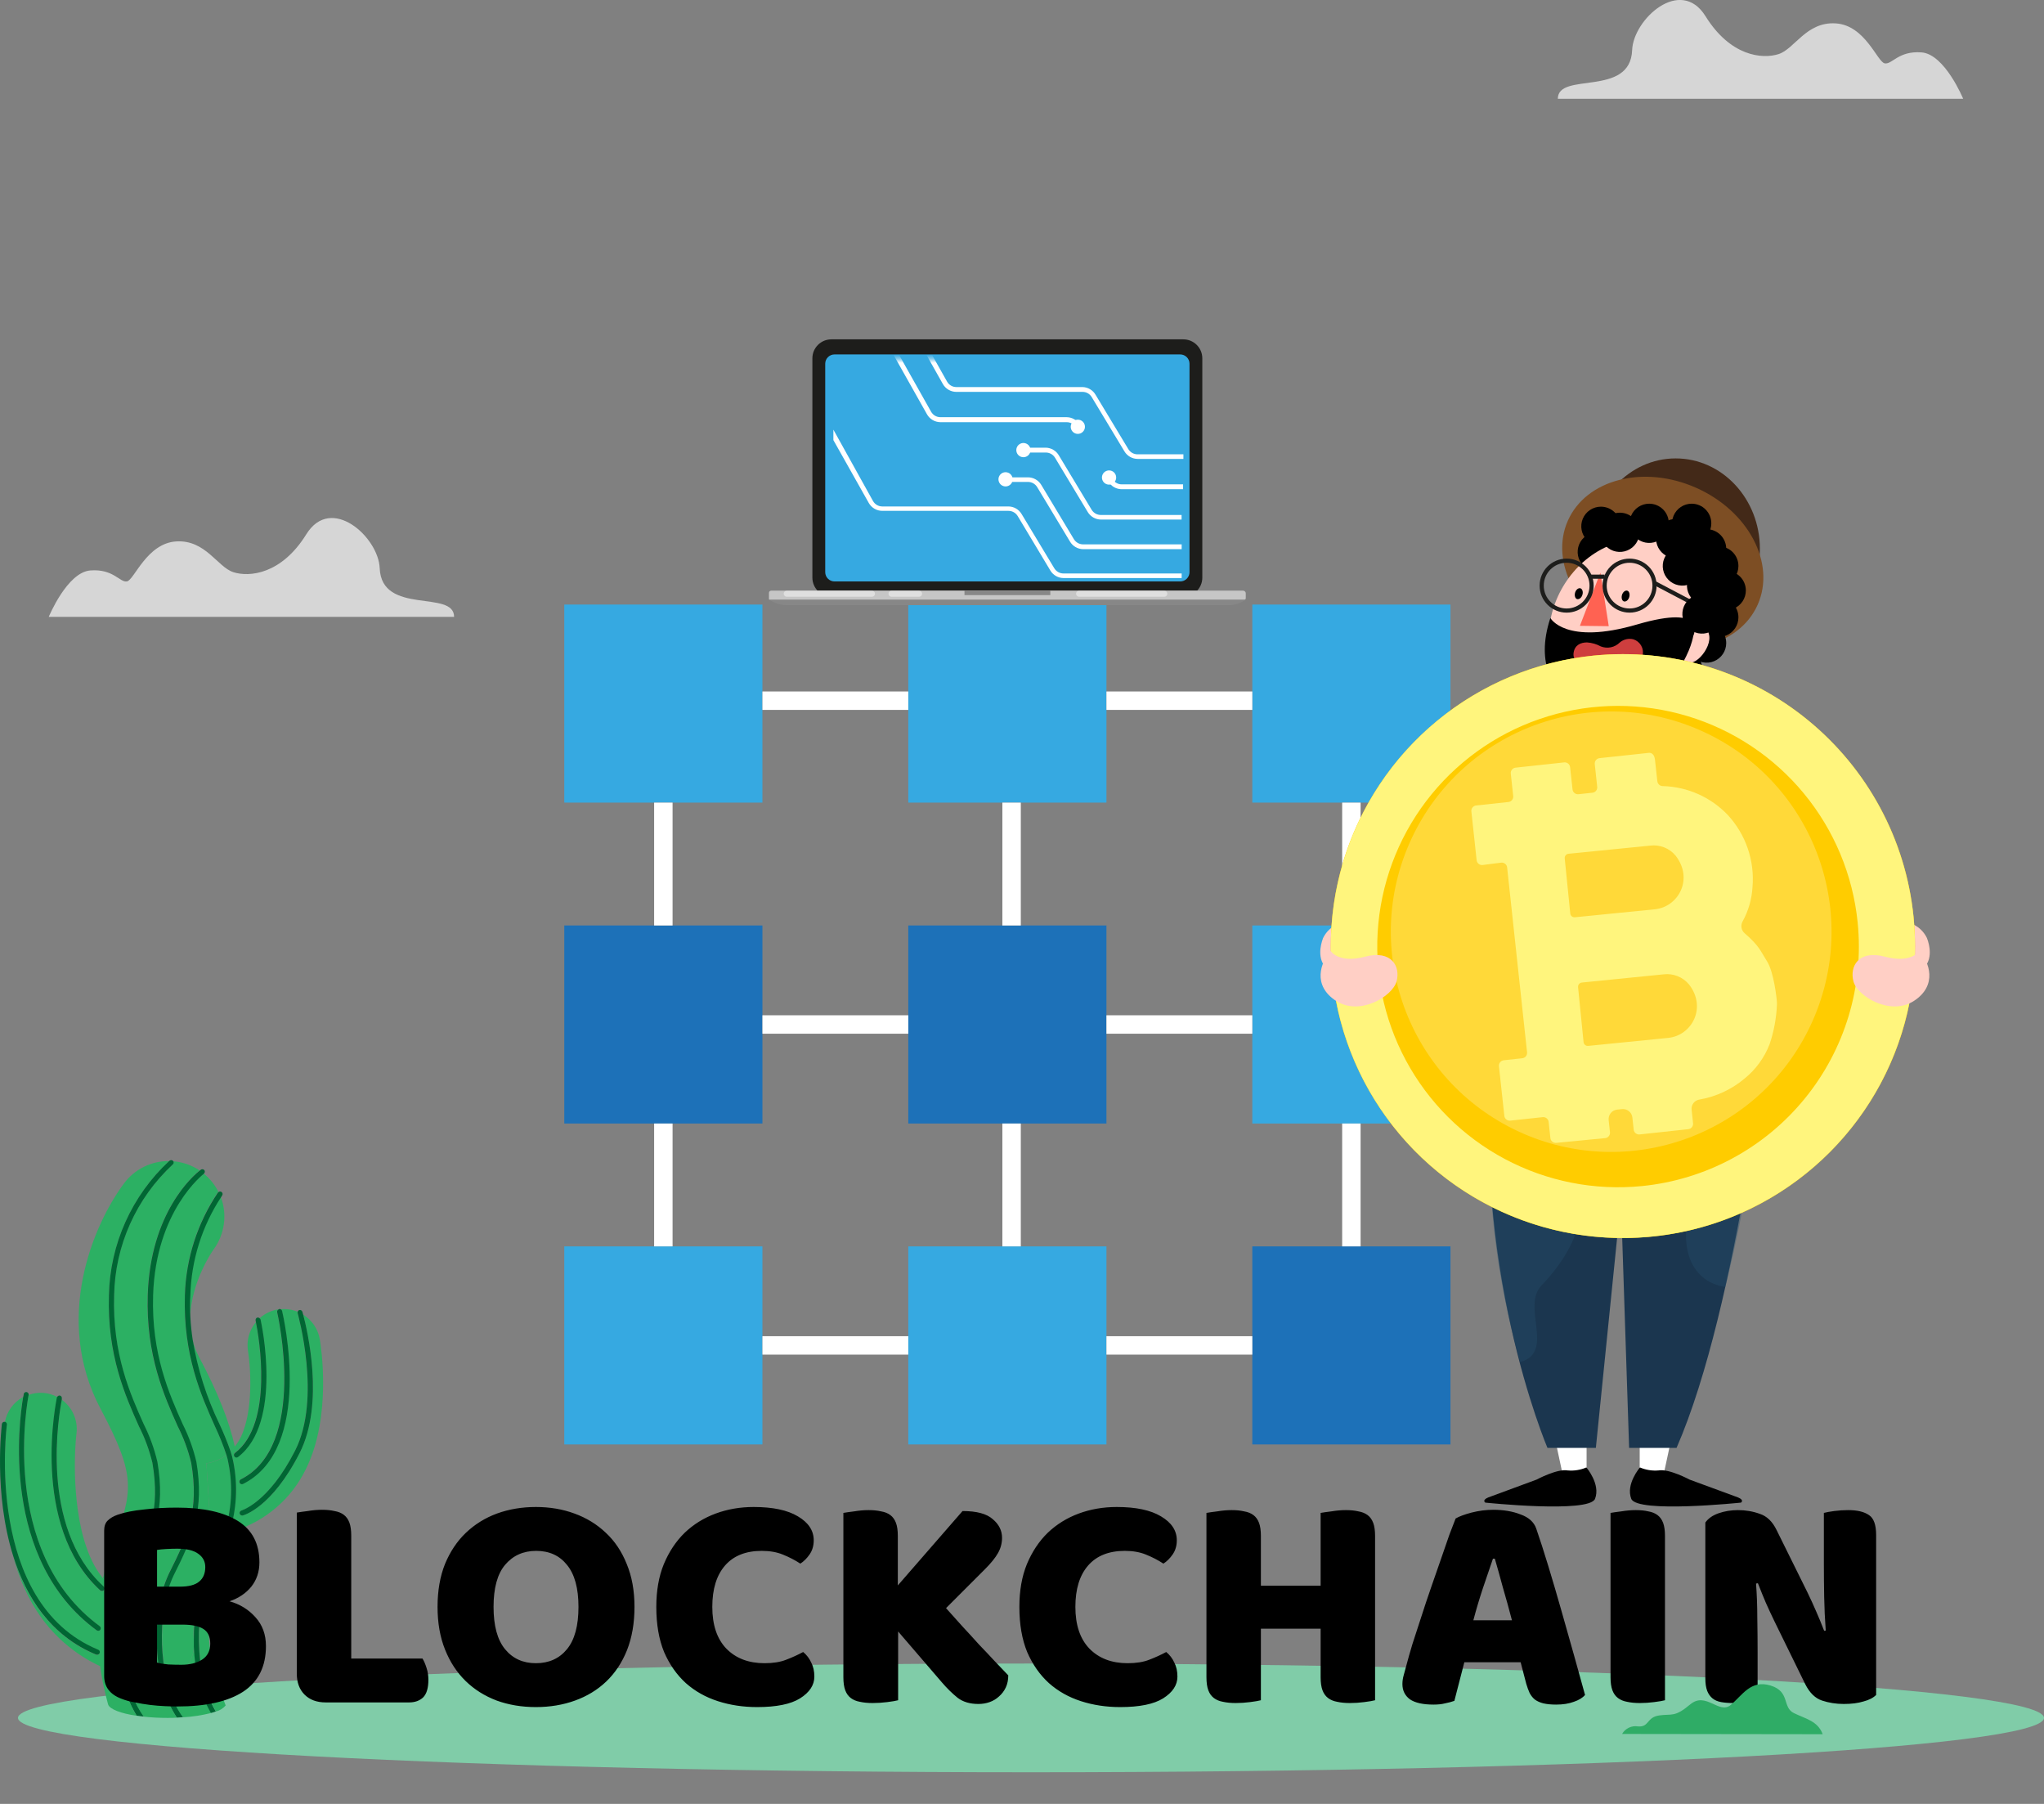
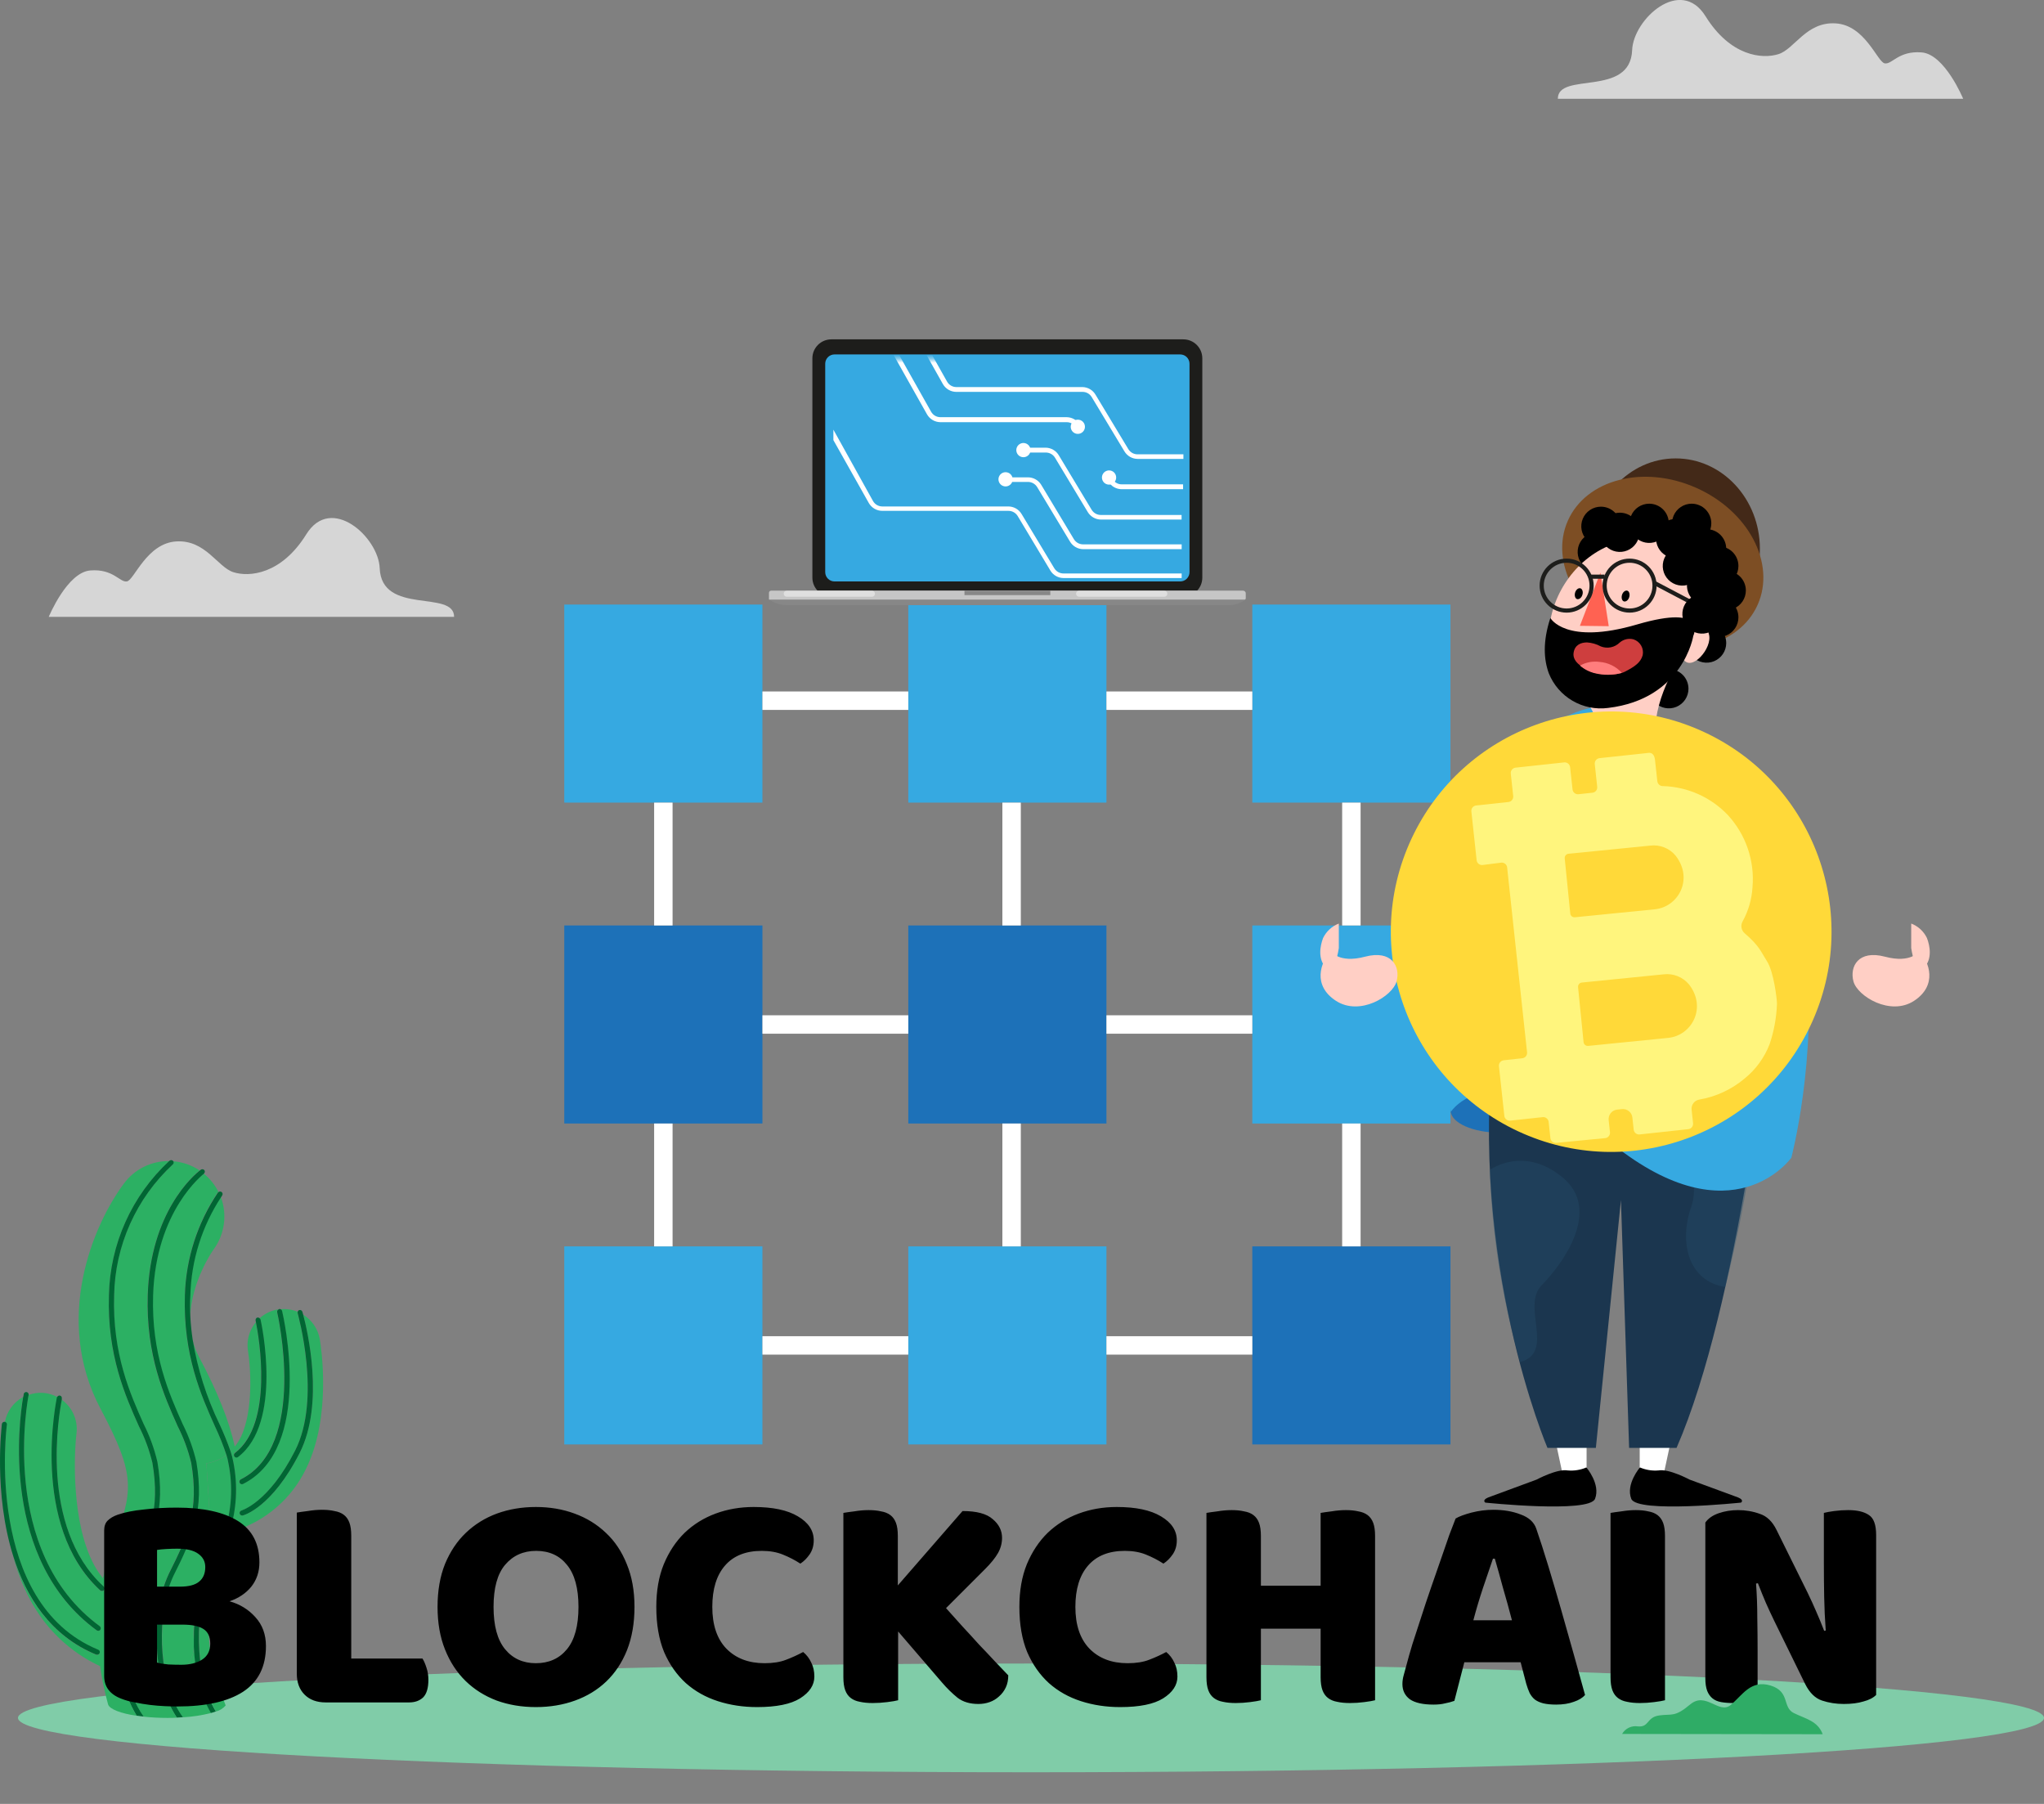
<svg xmlns="http://www.w3.org/2000/svg" width="493" height="435" viewBox="0 0 493 435" fill="none">
  <rect x="0" y="0" width="493" height="435" fill="#808080" stroke="none" />
  <path d="M100.83 148.748H11.76C11.76 148.748 16.185 138.002 21.783 137.56C27.381 137.118 28.908 140.534 30.634 140.202C32.359 139.87 35.402 131.004 42.493 130.562C49.585 130.12 52.45 136.753 56.289 137.98C60.128 139.207 67.873 138.522 73.88 128.837C79.887 119.153 91.293 129.556 91.581 137.007C92.035 148.471 109.526 142.115 109.526 148.748H100.83Z" fill="#D6D6D6" />
  <path d="M384.425 23.824H473.506C473.506 23.824 469.081 13.078 463.483 12.636C457.885 12.194 456.358 15.61 454.577 15.278C452.796 14.947 449.886 6.08 442.761 5.638C435.637 5.196 432.86 11.829 428.954 13.056C425.049 14.283 417.382 13.598 411.364 3.913C405.345 -5.771 393.95 4.632 393.663 12.083C393.22 23.547 375.74 17.191 375.74 23.824H384.425Z" fill="#D6D6D6" />
  <g style="mix-blend-mode:multiply" opacity="0.68">
    <path d="M248.668 427.372C383.608 427.372 492.999 421.502 492.999 414.26C492.999 407.019 383.608 401.149 248.668 401.149C113.727 401.149 4.336 407.019 4.336 414.26C4.336 421.502 113.727 427.372 248.668 427.372Z" fill="#7FEFBA" />
  </g>
  <path d="M40.148 404.996C40.826 408.278 42.178 411.384 44.12 414.117C46.413 413.989 48.687 413.641 50.913 413.078C48.335 408.744 47.041 402.918 46.797 397.103C46.677 398.955 45.966 400.72 44.77 402.141C43.574 403.561 41.954 404.561 40.148 404.996Z" fill="#2CB063" />
  <path d="M55.636 350.03C55.999 349.683 56.339 349.314 56.654 348.924C55.271 342.59 52.483 335.658 47.969 327.156C47.295 325.859 46.779 324.486 46.432 323.066C47.607 330.142 49.798 337.012 52.937 343.463C53.95 345.603 54.851 347.795 55.636 350.03Z" fill="#2CB063" />
  <path d="M45.879 317.616C46.134 309.015 51.3 301.586 51.522 301.287C52.839 299.491 53.688 297.395 53.991 295.189C54.295 292.983 54.043 290.736 53.259 288.651C48.622 295.703 46.047 303.908 45.824 312.343C45.758 314.178 45.791 315.924 45.879 317.616Z" fill="#2CB063" />
  <path d="M36.851 312.343C36.397 326.504 40.778 336.277 43.976 343.419C45.441 346.328 46.556 349.4 47.295 352.572C49.253 364.125 46.531 370.648 41.763 380C40.607 382.513 39.835 385.185 39.473 387.927C41.344 388.246 43.061 389.167 44.361 390.55C45.661 391.933 46.473 393.702 46.675 395.588C46.598 389.375 47.682 383.361 49.64 379.459C51.269 376.376 52.691 373.188 53.899 369.918C52.907 370.131 51.902 370.275 50.89 370.349L49.784 352.904H49.618C51.428 352.651 53.145 351.943 54.607 350.848C53.819 348.479 52.888 346.161 51.819 343.905C48.567 336.664 44.075 326.725 44.584 312.287C44.83 303.473 47.565 294.907 52.472 287.579C52.534 287.515 52.61 287.466 52.694 287.435C51.843 285.723 50.631 284.214 49.142 283.013C49.142 283.013 49.142 283.09 49.076 283.113C49.009 283.135 37.515 291.857 36.851 312.343Z" fill="#2CB063" />
  <path d="M37.957 405.273C35.46 405.166 32.984 404.769 30.578 404.09C31.215 407.633 32.603 410.999 34.649 413.962C36.535 414.163 38.429 414.262 40.325 414.26C41.121 414.26 41.885 414.26 42.648 414.205C40.863 411.462 39.596 408.416 38.909 405.217C38.593 405.258 38.275 405.276 37.957 405.273Z" fill="#2CB063" />
  <path d="M41.664 280.802C37.299 284.834 33.794 289.704 31.359 295.122C28.924 300.54 27.608 306.393 27.492 312.331C27.038 326.493 31.419 336.266 34.616 343.408C36.082 346.316 37.196 349.389 37.935 352.561C39.893 364.114 37.172 370.636 32.459 379.989C31.638 381.724 31.025 383.55 30.634 385.428C32.958 386.724 35.528 387.519 38.179 387.761H38.278C38.669 384.875 39.493 382.065 40.723 379.425C45.314 370.316 48.025 364.158 46.089 352.749C45.35 349.684 44.255 346.716 42.825 343.905C39.584 336.664 35.081 326.736 35.601 312.287C36.243 292.388 46.531 283.544 48.136 282.239C46.231 280.963 44.028 280.201 41.741 280.028C41.821 280.146 41.856 280.288 41.842 280.429C41.828 280.57 41.765 280.702 41.664 280.802Z" fill="#2CB063" />
  <path d="M29.55 384.787C29.964 382.947 30.584 381.16 31.397 379.459C35.988 370.349 38.699 364.191 36.763 352.782C36.024 349.717 34.929 346.749 33.499 343.938C30.258 336.697 25.755 326.758 26.275 312.32C26.4 306.234 27.748 300.235 30.239 294.68C32.731 289.125 36.315 284.127 40.779 279.984C38.678 279.962 36.602 280.435 34.718 281.365C32.834 282.295 31.197 283.655 29.937 285.335C22.447 295.373 12.811 318.113 24.239 339.693C32.946 356.11 32.16 359.537 27.06 372.991C26.141 375.466 25.402 378.005 24.848 380.586C26.176 382.232 27.764 383.651 29.55 384.787Z" fill="#2CB063" />
  <path d="M50.813 380C47.041 387.496 46.687 403.824 52.108 412.713C53.015 412.48 53.827 411.97 54.431 411.253C49.862 399.977 49.11 390.525 52.163 382.51C53.851 378.221 55.245 373.822 56.334 369.343L55.327 369.631C54.096 373.2 52.587 376.667 50.813 380Z" fill="#2CB063" />
  <path d="M32.968 413.752C31.099 410.664 29.83 407.25 29.229 403.692C27.485 403.157 25.78 402.5 24.129 401.724C24.581 404.865 25.231 407.974 26.076 411.032C26.485 412.193 29.152 413.177 32.968 413.752Z" fill="#2CB063" />
  <path d="M77.133 322.944C76.921 321.731 76.455 320.575 75.764 319.554C75.074 318.533 74.176 317.669 73.128 317.019C74.102 320.689 78.35 338.4 72.265 350.372C65.627 363.528 58.823 365.363 58.536 365.441H58.392C58.245 365.439 58.105 365.384 57.995 365.287C57.886 365.19 57.815 365.056 57.796 364.911C57.777 364.766 57.812 364.619 57.892 364.497C57.974 364.375 58.096 364.286 58.237 364.247C58.303 364.247 64.764 362.401 71.17 349.809C77.576 337.217 71.823 316.864 71.756 316.643C71.724 316.535 71.724 316.42 71.756 316.311C70.471 315.789 69.078 315.585 67.696 315.714C67.77 315.754 67.835 315.809 67.887 315.876C67.938 315.943 67.975 316.019 67.995 316.101C68.316 317.45 75.662 349.267 58.58 357.824C58.509 357.86 58.431 357.882 58.352 357.888C58.272 357.895 58.192 357.885 58.116 357.86C58.04 357.836 57.969 357.796 57.908 357.745C57.848 357.693 57.798 357.629 57.761 357.558C57.688 357.413 57.674 357.244 57.724 357.089C57.773 356.934 57.882 356.805 58.027 356.729C74.246 348.593 66.877 316.698 66.8 316.378C66.779 316.255 66.798 316.129 66.854 316.018C66.909 315.906 66.999 315.816 67.11 315.759H66.988C65.363 316.039 63.851 316.775 62.629 317.881C62.704 317.947 62.761 318.031 62.795 318.124C63.028 319.142 68.183 343.076 57.385 351.29C57.323 351.344 57.25 351.385 57.17 351.41C57.092 351.436 57.008 351.444 56.926 351.436C56.843 351.428 56.763 351.403 56.691 351.362C56.618 351.322 56.555 351.268 56.504 351.202C56.453 351.136 56.417 351.061 56.397 350.981C56.376 350.9 56.372 350.817 56.385 350.735C56.398 350.653 56.428 350.575 56.473 350.505C56.517 350.435 56.575 350.375 56.644 350.328C66.048 343.153 62.375 322.237 61.7 318.854C60.904 319.814 60.324 320.934 60 322.137C59.675 323.341 59.614 324.6 59.819 325.83C60.383 329.146 61.257 339.992 58.071 346.569C57.674 347.379 57.184 348.14 56.611 348.836C56.295 349.226 55.956 349.595 55.593 349.941C55.871 350.772 56.089 351.622 56.246 352.484C57.377 358.149 57.046 364.008 55.283 369.509L56.29 369.222C60.1 368.059 63.627 366.119 66.648 363.523C69.668 360.927 72.116 357.733 73.836 354.142C80.043 341.495 77.443 324.802 77.133 322.944Z" fill="#2CB063" />
  <path d="M55.083 352.782C54.976 352.131 54.82 351.488 54.618 350.859C53.156 351.954 51.439 352.662 49.629 352.915H49.784L50.89 370.349C51.947 370.274 52.997 370.123 54.032 369.896C55.904 364.387 56.267 358.478 55.083 352.782Z" fill="#2CB063" />
  <path d="M46.797 397.103C46.797 396.594 46.797 396.097 46.797 395.588C46.595 393.702 45.782 391.933 44.482 390.55C43.182 389.167 41.466 388.246 39.595 387.927C38.751 393.605 38.954 399.39 40.192 404.996C41.99 404.553 43.6 403.549 44.787 402.13C45.975 400.71 46.679 398.949 46.797 397.103Z" fill="#2CB063" />
  <path d="M29.549 384.787C27.75 383.648 26.151 382.221 24.814 380.564C24.014 379.563 23.303 378.494 22.69 377.369C17.28 367.342 17.8 351.058 18.453 345.641C18.638 344.095 18.407 342.527 17.783 341.1C17.158 339.674 16.163 338.44 14.901 337.526C14.315 340.467 9.259 368.094 24.958 382.576C25.069 382.653 25.152 382.764 25.193 382.893C25.234 383.022 25.23 383.161 25.184 383.288C25.137 383.415 25.049 383.522 24.934 383.594C24.819 383.665 24.683 383.696 24.549 383.682C24.396 383.682 24.249 383.622 24.139 383.516C7.091 367.806 13.695 337.338 13.773 337.029C13.773 336.973 13.839 336.951 13.861 336.896C12.804 336.318 11.635 335.972 10.433 335.883C9.231 335.793 8.023 335.961 6.892 336.376C6.814 336.741 -0.609 374.13 24.051 392.15C24.18 392.249 24.266 392.394 24.291 392.554C24.315 392.715 24.277 392.879 24.183 393.012C24.126 393.089 24.05 393.152 23.964 393.194C23.877 393.236 23.782 393.257 23.686 393.255C23.555 393.256 23.428 393.218 23.32 393.145C-0.001 376.098 4.646 342.368 5.531 336.907C4.405 337.523 3.43 338.381 2.676 339.419C1.923 340.457 1.409 341.65 1.172 342.91C1.317 342.942 1.446 343.026 1.534 343.146C1.621 343.266 1.662 343.414 1.648 343.562C1.581 343.993 -3.818 386.523 23.674 397.865C23.75 397.896 23.819 397.941 23.877 397.998C23.934 398.055 23.98 398.124 24.011 398.199C24.042 398.274 24.058 398.355 24.057 398.436C24.056 398.518 24.039 398.598 24.006 398.673C23.962 398.785 23.884 398.881 23.783 398.948C23.682 399.015 23.563 399.05 23.442 399.048C23.365 399.059 23.287 399.059 23.21 399.048C12.147 394.494 6.294 385.141 3.196 375.39C4.154 378.978 5.517 382.446 7.257 385.727C10.969 392.766 16.882 398.399 24.095 401.768C25.746 402.544 27.451 403.201 29.195 403.736C28.031 397.461 28.152 391.015 29.549 384.787Z" fill="#2CB063" />
  <path d="M38.91 405.217C37.638 399.496 37.435 393.589 38.313 387.794H38.213C35.563 387.552 32.992 386.757 30.668 385.462C29.386 391.609 29.356 397.952 30.579 404.112C32.985 404.791 35.461 405.188 37.959 405.295C38.277 405.291 38.595 405.265 38.91 405.217Z" fill="#2CB063" />
  <path d="M24.14 383.472C24.25 383.578 24.396 383.638 24.549 383.637C24.684 383.652 24.819 383.621 24.934 383.55C25.049 383.478 25.137 383.371 25.184 383.244C25.231 383.117 25.235 382.978 25.194 382.849C25.153 382.72 25.07 382.609 24.959 382.532C9.26 368.138 14.316 340.5 14.902 337.526V337.261C14.939 337.104 14.911 336.939 14.826 336.802C14.741 336.666 14.605 336.568 14.448 336.531C14.322 336.512 14.191 336.532 14.076 336.589C13.962 336.647 13.867 336.738 13.807 336.852C13.807 336.907 13.729 336.929 13.718 336.985C13.696 337.294 7.091 367.762 24.14 383.472Z" fill="#006633" />
  <path d="M23.332 393.145C23.44 393.218 23.567 393.256 23.698 393.255C23.794 393.257 23.889 393.236 23.976 393.194C24.062 393.151 24.138 393.089 24.195 393.012C24.289 392.879 24.327 392.715 24.302 392.554C24.278 392.394 24.192 392.249 24.063 392.15C-0.597 374.13 6.826 336.741 6.904 336.376C6.93 336.224 6.896 336.068 6.809 335.94C6.723 335.812 6.59 335.723 6.439 335.691C6.281 335.661 6.117 335.694 5.983 335.783C5.849 335.872 5.754 336.009 5.72 336.166C5.72 336.166 5.72 336.487 5.576 336.951C4.647 342.368 0 376.098 23.332 393.145Z" fill="#006633" />
  <path d="M23.233 399.004C23.31 399.015 23.388 399.015 23.465 399.004C23.586 399.006 23.705 398.971 23.806 398.904C23.906 398.837 23.984 398.741 24.029 398.628C24.062 398.554 24.079 398.473 24.08 398.392C24.08 398.311 24.065 398.23 24.034 398.155C24.003 398.079 23.957 398.011 23.899 397.954C23.842 397.897 23.773 397.851 23.697 397.821C-3.795 386.479 1.571 343.949 1.67 343.518C1.685 343.37 1.644 343.222 1.556 343.102C1.469 342.982 1.34 342.898 1.195 342.866C1.195 342.866 1.195 342.866 1.139 342.866C1.059 342.855 0.978 342.86 0.9 342.881C0.822 342.902 0.749 342.938 0.685 342.988C0.621 343.037 0.568 343.099 0.528 343.169C0.488 343.239 0.463 343.316 0.453 343.396C0.453 343.662 -1.649 359.979 3.219 375.335C6.328 385.097 12.169 394.449 23.233 399.004Z" fill="#006633" />
  <path d="M26.276 312.298C25.811 326.736 30.259 336.675 33.5 343.916C34.93 346.727 36.025 349.695 36.764 352.76C38.7 364.169 35.989 370.327 31.398 379.437C30.585 381.138 29.965 382.925 29.55 384.765C28.17 390.981 28.061 397.411 29.23 403.67C29.831 407.228 31.099 410.642 32.969 413.73L34.651 413.94C32.605 410.977 31.216 407.611 30.579 404.067C29.356 397.908 29.386 391.565 30.668 385.417C31.059 383.539 31.672 381.713 32.493 379.978C37.206 370.626 39.928 364.103 37.97 352.55C37.231 349.378 36.116 346.305 34.651 343.397C31.453 336.255 27.072 326.482 27.526 312.32C27.64 306.387 28.951 300.537 31.381 295.121C33.81 289.706 37.308 284.835 41.665 280.802C41.783 280.705 41.86 280.566 41.88 280.415C41.901 280.263 41.863 280.109 41.775 279.984C41.673 279.858 41.526 279.776 41.364 279.758C41.203 279.739 41.041 279.785 40.913 279.884L40.791 279.984C36.328 284.123 32.743 289.117 30.25 294.668C27.756 300.22 26.405 306.215 26.276 312.298Z" fill="#006633" />
  <path d="M35.635 312.298C35.17 326.747 39.618 336.675 42.859 343.916C44.289 346.727 45.385 349.695 46.123 352.76C48.059 364.169 45.349 370.327 40.758 379.437C39.528 382.076 38.703 384.887 38.312 387.772C37.435 393.567 37.638 399.474 38.91 405.195C39.597 408.394 40.864 411.44 42.649 414.183L44.121 414.095C42.179 411.362 40.827 408.256 40.149 404.974C38.911 399.368 38.708 393.583 39.552 387.905C39.914 385.163 40.686 382.491 41.842 379.978C46.566 370.626 49.287 364.103 47.373 352.55C46.634 349.378 45.52 346.305 44.054 343.397C40.857 336.255 36.476 326.482 36.93 312.32C37.593 291.813 49.099 283.135 49.166 283.046C49.232 282.958 49.166 282.98 49.232 282.947C49.33 282.849 49.39 282.721 49.402 282.583C49.414 282.445 49.378 282.308 49.298 282.195C49.25 282.131 49.19 282.077 49.121 282.037C49.053 281.996 48.977 281.969 48.898 281.958C48.819 281.947 48.738 281.951 48.66 281.971C48.583 281.991 48.51 282.025 48.446 282.073C48.376 282.12 48.31 282.172 48.247 282.228C46.566 283.511 36.277 292.399 35.635 312.298Z" fill="#006633" />
  <path d="M44.596 312.298C44.132 326.736 48.579 336.675 51.831 343.916C52.9 346.172 53.831 348.49 54.619 350.859C54.821 351.488 54.977 352.131 55.084 352.782C56.254 358.49 55.872 364.407 53.978 369.918C52.77 373.188 51.347 376.376 49.718 379.459C47.76 383.361 46.676 389.408 46.754 395.588C46.754 396.097 46.754 396.594 46.754 397.103C46.997 402.918 48.291 408.744 50.869 413.077C51.289 412.956 51.699 412.845 52.064 412.713C46.643 403.868 46.997 387.496 50.769 380C52.556 376.657 54.076 373.179 55.316 369.597C57.079 364.096 57.41 358.237 56.279 352.572C56.123 351.71 55.904 350.861 55.626 350.03C54.843 347.773 53.942 345.559 52.927 343.397C49.805 336.95 47.629 330.088 46.466 323.022C46.211 321.297 46.012 319.517 45.913 317.616C45.824 315.924 45.791 314.178 45.913 312.342C46.136 303.908 48.711 295.703 53.347 288.651C53.425 288.53 53.502 288.386 53.58 288.275C53.627 288.209 53.66 288.134 53.677 288.055C53.694 287.976 53.695 287.894 53.68 287.814C53.664 287.734 53.633 287.659 53.587 287.592C53.541 287.525 53.482 287.468 53.413 287.424C53.321 287.365 53.214 287.334 53.104 287.334C52.994 287.334 52.886 287.365 52.794 287.424C52.71 287.455 52.635 287.504 52.573 287.568C47.63 294.893 44.864 303.467 44.596 312.298Z" fill="#006633" />
  <path d="M56.688 350.372C56.62 350.419 56.561 350.479 56.517 350.549C56.472 350.619 56.443 350.697 56.429 350.779C56.416 350.861 56.42 350.945 56.441 351.025C56.461 351.105 56.498 351.181 56.548 351.246C56.599 351.312 56.662 351.366 56.735 351.407C56.807 351.447 56.887 351.472 56.97 351.48C57.052 351.488 57.136 351.48 57.215 351.455C57.294 351.43 57.367 351.389 57.429 351.334C68.227 343.098 63.072 319.164 62.839 318.169C62.78 318.028 62.679 317.909 62.551 317.826C62.423 317.743 62.273 317.701 62.12 317.704C62.041 317.721 61.967 317.754 61.901 317.8C61.835 317.846 61.779 317.904 61.735 317.972C61.692 318.04 61.663 318.116 61.649 318.195C61.635 318.274 61.638 318.356 61.656 318.434C61.656 318.434 61.656 318.633 61.744 318.92C62.419 322.281 66.092 343.198 56.688 350.372Z" fill="#006633" />
  <path d="M66.844 316.4C66.922 316.72 74.29 348.615 58.071 356.751C57.926 356.827 57.818 356.956 57.768 357.111C57.718 357.267 57.732 357.435 57.806 357.58C57.842 357.652 57.892 357.715 57.953 357.767C58.013 357.819 58.084 357.858 58.16 357.883C58.236 357.907 58.316 357.917 58.396 357.91C58.475 357.904 58.553 357.882 58.624 357.846C75.706 349.267 68.36 317.472 68.039 316.123C68.019 316.042 67.983 315.965 67.931 315.898C67.88 315.831 67.814 315.776 67.74 315.736C67.675 315.696 67.602 315.669 67.526 315.658C67.45 315.646 67.372 315.65 67.298 315.67C67.298 315.67 67.209 315.748 67.154 315.781C67.043 315.838 66.954 315.928 66.898 316.04C66.842 316.151 66.823 316.277 66.844 316.4Z" fill="#006633" />
  <path d="M71.17 349.82C64.764 362.411 58.303 364.191 58.237 364.258C58.096 364.297 57.974 364.386 57.892 364.508C57.812 364.63 57.777 364.777 57.796 364.922C57.815 365.067 57.886 365.201 57.995 365.298C58.105 365.395 58.245 365.45 58.392 365.452H58.536C58.823 365.374 65.572 363.539 72.265 350.383C78.35 338.411 74.102 320.7 73.128 317.03L72.929 316.333C72.907 316.257 72.871 316.185 72.821 316.122C72.771 316.06 72.71 316.008 72.639 315.97C72.569 315.932 72.492 315.908 72.413 315.9C72.333 315.893 72.253 315.901 72.177 315.924C72.082 315.953 71.996 316.008 71.93 316.082C71.863 316.156 71.819 316.247 71.801 316.344C71.768 316.453 71.768 316.568 71.801 316.676C71.823 316.875 77.631 337.184 71.17 349.82Z" fill="#006633" />
  <path d="M37.88 400.922C38.581 401.122 39.481 401.272 40.582 401.372C41.682 401.422 42.733 401.447 43.734 401.447C45.735 401.447 47.386 401.047 48.686 400.247C50.037 399.396 50.712 398.096 50.712 396.345C50.712 394.694 50.162 393.518 49.062 392.818C47.961 392.117 46.285 391.767 44.034 391.767H37.88V400.922ZM37.88 382.612H43.358C45.51 382.612 47.06 382.212 48.011 381.412C49.011 380.611 49.512 379.436 49.512 377.885C49.512 376.534 48.936 375.459 47.786 374.658C46.685 373.858 45.009 373.457 42.758 373.457C42.008 373.457 41.132 373.482 40.132 373.533C39.181 373.583 38.431 373.658 37.88 373.758V382.612ZM42.758 411.503C41.908 411.503 40.907 411.478 39.757 411.428C38.606 411.378 37.405 411.278 36.155 411.128C34.954 410.977 33.753 410.777 32.553 410.527C31.352 410.327 30.251 410.027 29.251 409.627C26.499 408.576 25.124 406.75 25.124 404.149V369.105C25.124 368.055 25.399 367.254 25.949 366.704C26.549 366.104 27.35 365.628 28.35 365.278C30.051 364.678 32.178 364.253 34.729 364.002C37.28 363.702 39.907 363.552 42.608 363.552C49.011 363.552 53.939 364.628 57.391 366.779C60.843 368.93 62.569 372.257 62.569 376.759C62.569 379.01 61.918 380.961 60.618 382.612C59.317 384.213 57.566 385.389 55.365 386.139C57.866 386.84 59.942 388.115 61.593 389.966C63.294 391.817 64.144 394.144 64.144 396.945C64.144 401.898 62.294 405.575 58.592 407.976C54.94 410.327 49.662 411.503 42.758 411.503ZM78.563 410.527C76.412 410.527 74.711 409.902 73.46 408.651C72.209 407.401 71.584 405.7 71.584 403.549V364.753C72.134 364.653 73.01 364.528 74.21 364.378C75.411 364.178 76.562 364.077 77.662 364.077C78.813 364.077 79.813 364.178 80.664 364.378C81.564 364.528 82.315 364.828 82.915 365.278C83.515 365.728 83.966 366.354 84.266 367.154C84.566 367.955 84.716 369.005 84.716 370.306V399.947H101.9C102.25 400.497 102.576 401.247 102.876 402.198C103.176 403.098 103.326 404.049 103.326 405.049C103.326 407.05 102.901 408.476 102.05 409.327C101.2 410.127 100.074 410.527 98.673 410.527H78.563ZM105.534 387.49C105.534 383.588 106.134 380.136 107.335 377.134C108.585 374.133 110.261 371.632 112.362 369.63C114.514 367.579 117.015 366.029 119.866 364.978C122.768 363.927 125.895 363.402 129.246 363.402C132.598 363.402 135.7 363.927 138.551 364.978C141.453 366.029 143.979 367.579 146.13 369.63C148.282 371.632 149.957 374.133 151.158 377.134C152.409 380.136 153.034 383.588 153.034 387.49C153.034 391.392 152.434 394.869 151.233 397.921C150.032 400.922 148.357 403.448 146.205 405.5C144.104 407.501 141.603 409.026 138.701 410.077C135.8 411.128 132.648 411.653 129.246 411.653C125.845 411.653 122.693 411.128 119.791 410.077C116.89 408.976 114.388 407.401 112.287 405.349C110.186 403.298 108.535 400.772 107.335 397.77C106.134 394.769 105.534 391.342 105.534 387.49ZM119.041 387.49C119.041 392.042 119.966 395.444 121.817 397.695C123.668 399.947 126.145 401.072 129.246 401.072C132.398 401.072 134.899 399.947 136.75 397.695C138.601 395.444 139.527 392.042 139.527 387.49C139.527 382.988 138.601 379.611 136.75 377.36C134.949 375.108 132.473 373.983 129.321 373.983C126.22 373.983 123.718 375.108 121.817 377.36C119.966 379.561 119.041 382.938 119.041 387.49ZM183.735 373.983C179.883 373.983 176.931 375.158 174.88 377.51C172.829 379.861 171.803 383.188 171.803 387.49C171.803 391.842 172.929 395.194 175.18 397.545C177.481 399.897 180.558 401.072 184.41 401.072C186.461 401.072 188.187 400.797 189.588 400.247C191.039 399.696 192.414 399.071 193.715 398.371C194.566 399.071 195.216 399.922 195.666 400.922C196.166 401.873 196.417 402.998 196.417 404.299C196.417 406.35 195.266 408.101 192.965 409.552C190.714 410.952 187.262 411.653 182.609 411.653C179.257 411.653 176.106 411.178 173.154 410.227C170.203 409.277 167.626 407.826 165.425 405.875C163.224 403.874 161.473 401.372 160.172 398.371C158.922 395.319 158.296 391.692 158.296 387.49C158.296 383.588 158.897 380.161 160.097 377.209C161.348 374.208 163.024 371.682 165.125 369.63C167.276 367.579 169.777 366.029 172.629 364.978C175.48 363.927 178.532 363.402 181.784 363.402C186.386 363.402 189.938 364.153 192.439 365.653C194.991 367.154 196.266 369.08 196.266 371.431C196.266 372.732 195.941 373.858 195.291 374.808C194.641 375.759 193.89 376.509 193.04 377.059C191.739 376.209 190.338 375.484 188.838 374.883C187.387 374.283 185.686 373.983 183.735 373.983ZM216.624 393.418V410.002C216.074 410.152 215.198 410.302 213.998 410.452C212.797 410.602 211.621 410.677 210.471 410.677C209.32 410.677 208.295 410.577 207.394 410.377C206.544 410.227 205.818 409.927 205.218 409.477C204.618 409.026 204.167 408.401 203.867 407.601C203.567 406.8 203.417 405.75 203.417 404.449V364.828C203.967 364.728 204.843 364.603 206.043 364.453C207.244 364.253 208.395 364.153 209.495 364.153C210.646 364.153 211.646 364.253 212.497 364.453C213.397 364.603 214.148 364.903 214.748 365.353C215.348 365.803 215.799 366.429 216.099 367.229C216.399 368.03 216.549 369.08 216.549 370.381V382.312L232.157 364.378C235.559 364.378 237.985 365.028 239.436 366.329C240.937 367.579 241.687 369.08 241.687 370.831C241.687 372.132 241.362 373.357 240.712 374.508C240.062 375.659 239.011 376.959 237.56 378.41L228.18 387.79C229.431 389.191 230.732 390.642 232.082 392.142C233.483 393.643 234.834 395.119 236.134 396.57C237.485 397.971 238.761 399.321 239.961 400.622C241.212 401.923 242.288 403.048 243.188 403.999C243.188 405.099 242.988 406.075 242.588 406.925C242.188 407.776 241.637 408.501 240.937 409.101C240.287 409.702 239.536 410.152 238.686 410.452C237.835 410.752 236.935 410.902 235.984 410.902C233.933 410.902 232.257 410.402 230.957 409.402C229.656 408.351 228.405 407.125 227.205 405.725L216.624 393.418ZM271.306 373.983C267.454 373.983 264.502 375.158 262.451 377.51C260.4 379.861 259.375 383.188 259.375 387.49C259.375 391.842 260.5 395.194 262.751 397.545C265.053 399.897 268.129 401.072 271.981 401.072C274.032 401.072 275.758 400.797 277.159 400.247C278.61 399.696 279.986 399.071 281.286 398.371C282.137 399.071 282.787 399.922 283.237 400.922C283.738 401.873 283.988 402.998 283.988 404.299C283.988 406.35 282.837 408.101 280.536 409.552C278.285 410.952 274.833 411.653 270.18 411.653C266.829 411.653 263.677 411.178 260.725 410.227C257.774 409.277 255.197 407.826 252.996 405.875C250.795 403.874 249.044 401.372 247.743 398.371C246.493 395.319 245.867 391.692 245.867 387.49C245.867 383.588 246.468 380.161 247.668 377.209C248.919 374.208 250.595 371.682 252.696 369.63C254.847 367.579 257.348 366.029 260.2 364.978C263.051 363.927 266.103 363.402 269.355 363.402C273.957 363.402 277.509 364.153 280.011 365.653C282.562 367.154 283.838 369.08 283.838 371.431C283.838 372.732 283.512 373.858 282.862 374.808C282.212 375.759 281.461 376.509 280.611 377.059C279.31 376.209 277.909 375.484 276.409 374.883C274.958 374.283 273.257 373.983 271.306 373.983ZM331.66 410.002C331.109 410.152 330.234 410.302 329.033 410.452C327.883 410.602 326.732 410.677 325.582 410.677C324.431 410.677 323.405 410.577 322.505 410.377C321.654 410.227 320.929 409.927 320.329 409.477C319.728 409.026 319.278 408.401 318.978 407.601C318.678 406.8 318.528 405.75 318.528 404.449V392.743H304.12V410.002C303.57 410.152 302.694 410.302 301.494 410.452C300.343 410.602 299.192 410.677 298.042 410.677C296.891 410.677 295.866 410.577 294.965 410.377C294.115 410.227 293.389 409.927 292.789 409.477C292.189 409.026 291.738 408.401 291.438 407.601C291.138 406.8 290.988 405.75 290.988 404.449V364.828C291.538 364.728 292.414 364.603 293.614 364.453C294.815 364.253 295.966 364.153 297.066 364.153C298.217 364.153 299.217 364.253 300.068 364.453C300.968 364.603 301.719 364.903 302.319 365.353C302.919 365.803 303.37 366.429 303.67 367.229C303.97 368.03 304.12 369.08 304.12 370.381V382.387H318.528V364.828C319.078 364.728 319.954 364.603 321.154 364.453C322.355 364.253 323.505 364.153 324.606 364.153C325.757 364.153 326.757 364.253 327.608 364.453C328.508 364.603 329.258 364.903 329.859 365.353C330.459 365.803 330.909 366.429 331.21 367.229C331.51 368.03 331.66 369.08 331.66 370.381V410.002ZM351.086 366.179C351.936 365.678 353.212 365.203 354.913 364.753C356.664 364.303 358.415 364.077 360.166 364.077C362.667 364.077 364.868 364.453 366.769 365.203C368.72 365.903 369.971 367.029 370.521 368.58C371.422 371.181 372.397 374.208 373.448 377.66C374.498 381.112 375.549 384.688 376.599 388.39C377.65 392.042 378.675 395.669 379.676 399.271C380.677 402.823 381.552 405.975 382.302 408.726C381.702 409.427 380.802 409.977 379.601 410.377C378.4 410.827 376.975 411.053 375.324 411.053C374.123 411.053 373.097 410.952 372.247 410.752C371.447 410.552 370.771 410.252 370.221 409.852C369.721 409.452 369.295 408.926 368.945 408.276C368.645 407.626 368.37 406.875 368.12 406.025L366.769 400.847H353.187C352.787 402.348 352.386 403.899 351.986 405.5C351.586 407.1 351.186 408.651 350.786 410.152C350.085 410.402 349.335 410.602 348.534 410.752C347.784 410.952 346.858 411.053 345.758 411.053C343.207 411.053 341.306 410.627 340.055 409.777C338.854 408.876 338.254 407.651 338.254 406.1C338.254 405.4 338.354 404.699 338.554 403.999C338.754 403.298 338.979 402.473 339.229 401.522C339.58 400.172 340.055 398.496 340.655 396.495C341.306 394.494 342.006 392.343 342.756 390.041C343.507 387.69 344.307 385.289 345.158 382.837C346.008 380.386 346.808 378.085 347.559 375.934C348.309 373.733 348.985 371.782 349.585 370.081C350.235 368.38 350.736 367.079 351.086 366.179ZM360.091 375.859C359.39 377.96 358.59 380.311 357.689 382.913C356.839 385.464 356.063 388.065 355.363 390.717H364.668C363.968 388.015 363.242 385.389 362.492 382.837C361.791 380.236 361.141 377.91 360.541 375.859H360.091ZM401.584 410.002C401.034 410.152 400.158 410.302 398.958 410.452C397.807 410.602 396.656 410.677 395.506 410.677C394.355 410.677 393.33 410.577 392.429 410.377C391.579 410.227 390.853 409.927 390.253 409.477C389.653 409.026 389.203 408.401 388.902 407.601C388.602 406.8 388.452 405.75 388.452 404.449V364.828C389.002 364.728 389.878 364.603 391.079 364.453C392.279 364.253 393.43 364.153 394.53 364.153C395.681 364.153 396.682 364.253 397.532 364.453C398.432 364.603 399.183 364.903 399.783 365.353C400.383 365.803 400.834 366.429 401.134 367.229C401.434 368.03 401.584 369.08 401.584 370.381V410.002ZM452.513 408.726C451.812 409.427 450.787 409.952 449.436 410.302C448.136 410.702 446.56 410.902 444.709 410.902C442.858 410.902 441.107 410.627 439.456 410.077C437.805 409.527 436.454 408.201 435.404 406.1L427.975 390.942C427.224 389.391 426.549 387.94 425.949 386.589C425.348 385.189 424.698 383.588 423.998 381.787L423.547 381.862C423.748 384.563 423.848 387.315 423.848 390.116C423.898 392.918 423.923 395.669 423.923 398.371V410.002C423.372 410.152 422.522 410.302 421.371 410.452C420.271 410.602 419.17 410.677 418.069 410.677C416.969 410.677 415.993 410.602 415.143 410.452C414.292 410.302 413.592 410.002 413.042 409.552C412.492 409.101 412.066 408.501 411.766 407.751C411.466 406.95 411.316 405.925 411.316 404.674V367.154C412.016 366.154 413.092 365.403 414.543 364.903C415.993 364.403 417.544 364.153 419.195 364.153C421.046 364.153 422.797 364.453 424.448 365.053C426.149 365.603 427.5 366.904 428.5 368.955L436.004 384.113C436.754 385.664 437.43 387.14 438.03 388.541C438.63 389.891 439.281 391.467 439.981 393.268L440.356 393.193C440.156 390.492 440.031 387.79 439.981 385.089C439.931 382.387 439.906 379.686 439.906 376.984V364.828C440.456 364.678 441.282 364.528 442.382 364.378C443.533 364.228 444.659 364.153 445.759 364.153C447.96 364.153 449.636 364.553 450.787 365.353C451.938 366.104 452.513 367.704 452.513 370.156V408.726Z" fill="black" />
  <path d="M183.893 145.785H136.1V193.543H183.893V145.785Z" fill="#36A9E1" />
  <path d="M266.867 145.785H219.074V193.543H266.867V145.785Z" fill="#36A9E1" />
  <path d="M349.842 145.785H302.049V193.543H349.842V145.785Z" fill="#36A9E1" />
  <path d="M183.893 223.171H136.1V270.93H183.893V223.171Z" fill="#1D71B8" />
  <path d="M266.867 223.171H219.074V270.93H266.867V223.171Z" fill="#1D71B8" />
  <path d="M349.842 223.171H302.049V270.93H349.842V223.171Z" fill="#36A9E1" />
  <path d="M183.893 300.558H136.1V348.316H183.893V300.558Z" fill="#36A9E1" />
  <path d="M266.867 300.558H219.074V348.316H266.867V300.558Z" fill="#36A9E1" />
  <path d="M349.842 300.558H302.049V348.316H349.842V300.558Z" fill="#1D71B8" />
  <path d="M219.074 166.745H183.893V171.19H219.074V166.745Z" fill="white" />
  <path d="M302.048 166.745H266.867V171.19H302.048V166.745Z" fill="white" />
  <path d="M219.074 244.828H183.893V249.273H219.074V244.828Z" fill="white" />
  <path d="M162.221 223.171V193.543H157.773V223.171H162.221Z" fill="white" />
  <path d="M162.221 300.558V270.93H157.773V300.558H162.221Z" fill="white" />
  <path d="M328.168 223.171V193.543H323.721V223.171H328.168Z" fill="white" />
  <path d="M246.213 223.171V193.543H241.765V223.171H246.213Z" fill="white" />
  <path d="M246.213 300.558V270.93H241.765V300.558H246.213Z" fill="white" />
  <path d="M328.168 300.558V270.93H323.721V300.558H328.168Z" fill="white" />
  <path d="M302.048 244.828H266.867V249.273H302.048V244.828Z" fill="white" />
  <path d="M219.074 322.215H183.893V326.659H219.074V322.215Z" fill="white" />
  <path d="M302.048 322.215H266.867V326.659H302.048V322.215Z" fill="white" />
  <path d="M285.41 81.831H200.522C197.992 81.831 195.941 83.88 195.941 86.407V139.295C195.941 141.823 197.992 143.872 200.522 143.872H285.41C287.939 143.872 289.99 141.823 289.99 139.295V86.407C289.99 83.88 287.939 81.831 285.41 81.831Z" fill="#1D1D1B" />
  <path d="M284.657 85.468H201.285C200.045 85.468 199.039 86.472 199.039 87.712V137.969C199.039 139.208 200.045 140.213 201.285 140.213H284.657C285.898 140.213 286.903 139.208 286.903 137.969V87.712C286.903 86.472 285.898 85.468 284.657 85.468Z" fill="#36A9E1" />
  <path d="M185.442 142.778V144.348C185.441 144.406 185.455 144.464 185.482 144.517C185.509 144.569 185.548 144.613 185.597 144.646C186.731 145.401 188.043 145.843 189.403 145.929H296.716C298.018 145.853 299.273 145.421 300.345 144.679C300.384 144.643 300.415 144.598 300.436 144.548C300.457 144.499 300.467 144.446 300.467 144.392V142.911C300.467 142.779 300.414 142.652 300.321 142.559C300.227 142.465 300.101 142.413 299.969 142.413H185.785C185.738 142.413 185.692 142.423 185.649 142.441C185.605 142.46 185.567 142.487 185.534 142.521C185.502 142.555 185.477 142.596 185.462 142.64C185.446 142.684 185.439 142.731 185.442 142.778Z" fill="#878787" />
  <path d="M185.974 142.435H299.814C299.987 142.435 300.153 142.504 300.276 142.626C300.398 142.749 300.467 142.914 300.467 143.087V144.27C300.467 144.355 300.433 144.437 300.373 144.497C300.313 144.557 300.231 144.591 300.146 144.591H185.476V142.999C185.471 142.929 185.481 142.859 185.503 142.793C185.526 142.727 185.561 142.666 185.607 142.614C185.654 142.561 185.71 142.519 185.773 142.488C185.836 142.457 185.904 142.439 185.974 142.435Z" fill="#C6C6C6" />
  <path d="M253.326 142.435H232.627V143.508H253.326V142.435Z" fill="#878787" />
  <path opacity="0.44" d="M210.311 143.906H189.756C189.561 143.903 189.375 143.823 189.239 143.685C189.102 143.546 189.025 143.359 189.025 143.165C189.028 142.972 189.106 142.788 189.242 142.652C189.379 142.516 189.563 142.438 189.756 142.435H210.311C210.504 142.438 210.688 142.516 210.824 142.652C210.961 142.788 211.038 142.972 211.041 143.165C211.041 143.359 210.965 143.546 210.828 143.685C210.691 143.823 210.506 143.903 210.311 143.906Z" fill="white" />
  <path opacity="0.44" d="M280.819 143.906H260.274C260.078 143.906 259.889 143.827 259.75 143.689C259.611 143.55 259.533 143.361 259.533 143.165C259.536 142.97 259.615 142.785 259.754 142.648C259.893 142.512 260.08 142.435 260.274 142.435H280.819C281.014 142.435 281.2 142.512 281.339 142.648C281.478 142.785 281.557 142.97 281.56 143.165C281.56 143.361 281.482 143.55 281.343 143.689C281.204 143.827 281.015 143.906 280.819 143.906Z" fill="white" />
-   <path opacity="0.44" d="M221.674 143.906H215.036C214.84 143.906 214.651 143.827 214.512 143.689C214.373 143.55 214.295 143.361 214.295 143.165C214.298 142.97 214.377 142.785 214.516 142.648C214.655 142.512 214.841 142.435 215.036 142.435H221.674C221.867 142.438 222.051 142.516 222.187 142.652C222.324 142.788 222.401 142.972 222.404 143.165C222.404 143.359 222.328 143.546 222.191 143.685C222.054 143.823 221.869 143.903 221.674 143.906Z" fill="white" />
  <path d="M256.512 139.395H285.011V138.289H256.512C256.068 138.29 255.631 138.176 255.244 137.96C254.856 137.743 254.531 137.43 254.299 137.051L246.389 123.929C246.056 123.379 245.587 122.924 245.027 122.609C244.467 122.293 243.835 122.127 243.192 122.127H212.779C212.328 122.124 211.885 122.002 211.497 121.772C211.108 121.543 210.787 121.215 210.566 120.822L201.008 103.609V106.13L209.549 121.298C209.876 121.871 210.349 122.348 210.921 122.68C211.492 123.012 212.14 123.187 212.801 123.188H243.236C243.68 123.187 244.117 123.301 244.505 123.518C244.892 123.735 245.217 124.047 245.449 124.426L253.348 137.593C253.677 138.139 254.141 138.591 254.695 138.906C255.249 139.222 255.874 139.39 256.512 139.395Z" fill="white" />
  <path d="M265.519 125.289H284.99V124.183H265.519C265.074 124.184 264.638 124.07 264.25 123.853C263.863 123.636 263.537 123.324 263.306 122.945L255.396 109.822C255.074 109.267 254.615 108.804 254.063 108.477C253.511 108.15 252.884 107.97 252.243 107.954H246.844V109.126H252.243C252.687 109.125 253.124 109.239 253.511 109.456C253.899 109.672 254.224 109.985 254.455 110.364L262.365 123.487C262.695 124.029 263.158 124.479 263.709 124.794C264.261 125.11 264.883 125.28 265.519 125.289Z" fill="white" />
  <path d="M261.236 132.43H285.011V131.269H261.236C260.792 131.27 260.355 131.156 259.967 130.94C259.58 130.723 259.255 130.41 259.023 130.031L251.135 116.909C250.802 116.359 250.333 115.904 249.773 115.589C249.213 115.273 248.581 115.107 247.938 115.107H242.539V116.212H247.938C248.382 116.212 248.819 116.325 249.206 116.542C249.594 116.759 249.919 117.072 250.151 117.45L258.061 130.573C258.385 131.13 258.848 131.593 259.404 131.919C259.96 132.244 260.591 132.42 261.236 132.43Z" fill="white" />
  <path d="M270.573 117.97H285.353V116.798H270.573C270.128 116.802 269.69 116.69 269.302 116.473C268.914 116.255 268.589 115.941 268.36 115.56L267.354 116.168C267.69 116.719 268.163 117.175 268.727 117.491C269.291 117.806 269.927 117.971 270.573 117.97Z" fill="white" />
  <path d="M269.213 115.151C269.213 115.49 269.112 115.821 268.924 116.103C268.735 116.385 268.468 116.604 268.154 116.734C267.841 116.864 267.496 116.898 267.163 116.831C266.831 116.765 266.525 116.602 266.285 116.363C266.046 116.123 265.882 115.818 265.816 115.485C265.75 115.153 265.784 114.808 265.914 114.495C266.044 114.182 266.263 113.914 266.545 113.726C266.827 113.538 267.159 113.437 267.498 113.437C267.724 113.436 267.947 113.479 268.156 113.565C268.365 113.65 268.554 113.776 268.714 113.936C268.873 114.095 269 114.285 269.085 114.493C269.171 114.702 269.214 114.925 269.213 115.151Z" fill="white" />
  <path d="M261.68 102.913C261.68 103.253 261.578 103.585 261.389 103.867C261.2 104.149 260.93 104.369 260.616 104.498C260.301 104.627 259.955 104.66 259.622 104.592C259.289 104.524 258.983 104.358 258.744 104.116C258.505 103.875 258.344 103.567 258.28 103.233C258.217 102.899 258.254 102.554 258.387 102.242C258.52 101.929 258.743 101.663 259.028 101.477C259.313 101.292 259.647 101.195 259.987 101.199C260.211 101.201 260.432 101.246 260.638 101.333C260.844 101.42 261.031 101.547 261.188 101.706C261.346 101.865 261.47 102.053 261.554 102.26C261.638 102.468 261.681 102.689 261.68 102.913Z" fill="white" />
  <path d="M248.559 108.54C248.559 108.879 248.458 109.21 248.27 109.492C248.081 109.774 247.813 109.993 247.5 110.123C247.187 110.253 246.842 110.287 246.509 110.22C246.177 110.154 245.871 109.991 245.631 109.752C245.391 109.512 245.228 109.207 245.162 108.874C245.096 108.542 245.13 108.197 245.259 107.884C245.389 107.571 245.609 107.303 245.891 107.115C246.173 106.927 246.505 106.826 246.844 106.826C247.299 106.826 247.735 107.007 248.056 107.328C248.378 107.65 248.559 108.085 248.559 108.54Z" fill="white" />
  <path d="M244.254 115.582C244.254 115.921 244.153 116.252 243.965 116.534C243.776 116.816 243.509 117.036 243.195 117.165C242.882 117.295 242.537 117.329 242.204 117.263C241.872 117.197 241.566 117.033 241.326 116.794C241.087 116.554 240.923 116.249 240.857 115.916C240.791 115.584 240.825 115.239 240.955 114.926C241.085 114.613 241.304 114.346 241.586 114.157C241.868 113.969 242.2 113.869 242.539 113.869C242.994 113.869 243.43 114.049 243.752 114.37C244.073 114.692 244.254 115.128 244.254 115.582Z" fill="white" />
  <mask id="mask0_1167_204" style="mask-type:luminance" maskUnits="userSpaceOnUse" x="200" y="86" width="87" height="56">
    <path d="M286.904 86.595H200.035V141.341H286.904V86.595Z" fill="white" />
  </mask>
  <g mask="url(#mask0_1167_204)">
    <path d="M274.368 110.662H285.431V109.557H274.368C273.924 109.558 273.487 109.444 273.1 109.227C272.712 109.01 272.387 108.697 272.156 108.319L264.245 95.196C263.924 94.642 263.465 94.18 262.913 93.854C262.36 93.529 261.733 93.352 261.092 93.339H230.646C230.195 93.335 229.753 93.212 229.365 92.983C228.976 92.754 228.655 92.427 228.434 92.034L219.893 76.867L218.875 77.442L227.416 92.609C227.742 93.183 228.215 93.661 228.787 93.993C229.358 94.325 230.007 94.5 230.668 94.5H261.092C261.537 94.496 261.975 94.608 262.363 94.825C262.751 95.042 263.076 95.357 263.305 95.738L271.215 108.86C271.544 109.404 272.006 109.854 272.558 110.17C273.11 110.485 273.733 110.655 274.368 110.662Z" fill="white" />
    <path d="M259.466 103.045L260.462 102.437C260.133 101.884 259.668 101.424 259.11 101.103C258.551 100.781 257.92 100.609 257.276 100.602H226.797C226.346 100.598 225.904 100.475 225.515 100.246C225.127 100.017 224.806 99.69 224.584 99.298L216.043 84.141L215.025 84.705L223.566 99.873C223.886 100.451 224.353 100.935 224.921 101.274C225.488 101.614 226.135 101.798 226.797 101.807H257.243C257.69 101.799 258.131 101.909 258.521 102.127C258.912 102.344 259.238 102.661 259.466 103.045Z" fill="white" />
  </g>
  <path d="M391.24 418.13C391.614 417.478 392.177 416.955 392.854 416.629C393.532 416.303 394.292 416.191 395.035 416.306C397.823 416.571 397.093 414.095 400.213 413.663C403.332 413.232 403.885 414.172 407.68 410.999C411.475 407.826 414.617 413.498 417.438 411.143C420.259 408.788 422.273 404.985 427.052 406.455C431.831 407.926 429.818 411.684 432.65 413.088C435.482 414.493 438.425 414.968 439.62 418.196L391.24 418.13Z" fill="#2FAC66" />
  <path d="M404.162 154.143C415.38 154.143 424.474 144.382 424.474 132.342C424.474 120.301 415.38 110.541 404.162 110.541C392.944 110.541 383.85 120.301 383.85 132.342C383.85 144.382 392.944 154.143 404.162 154.143Z" fill="#432918" />
  <path d="M423.949 145.802C428.366 135.817 421.696 123.194 409.049 117.607C396.403 112.02 382.57 115.585 378.153 125.57C373.735 135.555 380.406 148.178 393.052 153.765C405.699 159.351 419.532 155.786 423.949 145.802Z" fill="#7D4E24" />
  <path d="M460.973 222.707C462.638 223.344 463.995 224.594 464.767 226.2C465.509 228.124 466.095 231.319 464.015 233.419C461.935 235.52 460.973 228.61 460.973 228.61V222.707Z" fill="#FFCFC5" />
  <path d="M322.915 222.707C321.251 223.347 319.895 224.596 319.12 226.2C318.39 228.124 317.792 231.319 319.872 233.419C321.952 235.52 322.915 228.61 322.915 228.61V222.707Z" fill="#FFCFC5" />
  <path d="M373.783 267.801C373.783 270.753 368.429 273.152 361.835 273.152C355.241 273.152 349.887 270.753 349.887 267.801C349.887 264.849 355.23 262.45 361.835 262.45C368.44 262.45 373.783 264.838 373.783 267.801Z" fill="#1D71B8" />
  <path d="M403.365 345.762L401.319 355.281L395.488 354.551V343.595L403.365 345.762Z" fill="white" />
  <path d="M395.543 353.866C395.543 353.866 392.069 357.89 393.452 361.428C394.835 364.965 419.915 362.345 419.915 362.345C419.915 362.345 420.823 361.77 419.207 361.096L407.514 356.795C407.514 356.795 402.568 354.131 400.013 354.584C398.486 354.715 396.951 354.468 395.543 353.866Z" fill="black" />
  <path d="M374.811 345.762L376.846 355.281L382.676 354.551V343.595L374.811 345.762Z" fill="white" />
  <path d="M382.622 353.866C382.622 353.866 386.096 357.89 384.713 361.428C383.33 364.965 358.25 362.345 358.25 362.345C358.25 362.345 357.343 361.77 358.958 361.096L370.619 356.795C370.619 356.795 375.564 354.131 378.12 354.584C379.657 354.72 381.204 354.474 382.622 353.866Z" fill="black" />
  <path d="M426.741 245.525C426.741 245.525 419.517 314.443 404.372 349.156H392.932L390.963 289.37L384.911 349.156H373.24C373.24 349.156 354.023 304.14 360.428 250.312C366.834 196.484 426.741 245.525 426.741 245.525Z" fill="#1B364F" />
  <path opacity="0.38" d="M424.209 263.943C424.209 263.943 417.903 257.464 410.026 264.871C402.149 272.278 410.933 282.482 407.924 290.995C404.915 299.507 407.15 308.96 416.133 310.342C416.133 310.342 422.306 286.816 424.209 263.943Z" fill="#274F6D" />
  <path opacity="0.38" d="M359.312 282.14C359.312 282.14 367.444 276.092 376.925 283.964C386.406 291.835 376.87 304.814 371.847 309.921C366.824 315.029 375.221 326.095 366.659 328.439C362.335 313.362 359.868 297.814 359.312 282.14Z" fill="#274F6D" />
  <path d="M349.919 268.122C349.919 268.122 359.876 252.644 388.917 275.86C417.958 299.076 432.064 279.177 432.064 279.177C432.064 279.177 457.421 182.82 384.027 170.659C384.027 170.659 339.409 176.551 349.919 268.122Z" fill="#36A9E1" />
  <path d="M393.353 129.512C393.353 130.447 393.075 131.362 392.555 132.14C392.035 132.919 391.295 133.525 390.43 133.883C389.565 134.241 388.613 134.335 387.694 134.152C386.776 133.97 385.932 133.519 385.27 132.857C384.607 132.196 384.156 131.353 383.974 130.435C383.791 129.517 383.885 128.566 384.243 127.701C384.602 126.836 385.209 126.097 385.987 125.577C386.766 125.058 387.681 124.78 388.618 124.78C389.874 124.78 391.078 125.279 391.966 126.166C392.854 127.053 393.353 128.257 393.353 129.512Z" fill="black" />
  <path d="M389.99 133.093C389.99 134.029 389.712 134.944 389.192 135.722C388.671 136.5 387.932 137.107 387.067 137.465C386.201 137.823 385.249 137.917 384.331 137.734C383.412 137.552 382.569 137.101 381.906 136.439C381.244 135.777 380.793 134.934 380.611 134.017C380.428 133.099 380.522 132.147 380.88 131.283C381.238 130.418 381.845 129.679 382.624 129.159C383.403 128.639 384.318 128.362 385.255 128.362C386.51 128.362 387.715 128.86 388.603 129.748C389.491 130.635 389.99 131.839 389.99 133.093Z" fill="black" />
-   <path d="M410.513 161.152C410.513 162.088 410.235 163.003 409.714 163.781C409.194 164.56 408.453 165.166 407.587 165.524C406.722 165.882 405.769 165.975 404.85 165.791C403.931 165.608 403.088 165.156 402.426 164.493C401.764 163.831 401.314 162.986 401.133 162.068C400.951 161.149 401.047 160.198 401.407 159.333C401.767 158.469 402.375 157.731 403.155 157.212C403.936 156.693 404.852 156.418 405.789 156.42C407.043 156.423 408.245 156.923 409.13 157.81C410.016 158.697 410.513 159.899 410.513 161.152Z" fill="black" />
  <path d="M407.249 166.082C407.249 167.018 406.972 167.933 406.451 168.711C405.931 169.489 405.192 170.096 404.326 170.454C403.461 170.812 402.509 170.905 401.591 170.723C400.672 170.54 399.828 170.09 399.166 169.428C398.504 168.766 398.053 167.923 397.87 167.005C397.688 166.087 397.781 165.136 398.14 164.272C398.498 163.407 399.105 162.668 399.884 162.148C400.662 161.628 401.578 161.351 402.514 161.351C403.77 161.351 404.975 161.849 405.863 162.736C406.751 163.624 407.249 164.827 407.249 166.082Z" fill="black" />
  <path d="M416.353 155.071C416.353 156.007 416.075 156.922 415.555 157.7C415.035 158.478 414.295 159.085 413.43 159.443C412.565 159.801 411.613 159.894 410.694 159.712C409.776 159.529 408.932 159.079 408.27 158.417C407.607 157.755 407.156 156.912 406.974 155.994C406.791 155.076 406.885 154.125 407.243 153.26C407.602 152.396 408.209 151.657 408.987 151.137C409.766 150.617 410.681 150.34 411.618 150.34C412.874 150.34 414.078 150.838 414.966 151.725C415.854 152.613 416.353 153.816 416.353 155.071Z" fill="black" />
  <path d="M419.296 148.869C419.296 149.805 419.019 150.72 418.498 151.498C417.978 152.276 417.238 152.883 416.373 153.241C415.508 153.599 414.556 153.692 413.637 153.51C412.719 153.327 411.875 152.877 411.213 152.215C410.551 151.553 410.1 150.71 409.917 149.792C409.734 148.874 409.828 147.923 410.187 147.058C410.545 146.194 411.152 145.455 411.931 144.935C412.709 144.415 413.625 144.138 414.561 144.138C415.183 144.136 415.8 144.258 416.375 144.495C416.95 144.732 417.473 145.081 417.913 145.52C418.353 145.96 418.701 146.482 418.939 147.057C419.176 147.631 419.298 148.247 419.296 148.869Z" fill="black" />
  <path d="M421.089 142.391C421.089 143.327 420.812 144.242 420.291 145.02C419.771 145.798 419.031 146.404 418.166 146.762C417.301 147.121 416.349 147.214 415.43 147.032C414.512 146.849 413.668 146.398 413.006 145.737C412.344 145.075 411.893 144.232 411.71 143.314C411.527 142.396 411.621 141.445 411.98 140.58C412.338 139.716 412.945 138.977 413.724 138.457C414.502 137.937 415.418 137.659 416.354 137.659C417.61 137.659 418.814 138.158 419.702 139.045C420.59 139.933 421.089 141.136 421.089 142.391Z" fill="black" />
  <path d="M373.628 151.965C373.13 158.288 374.004 164.125 382.932 169.565C382.932 169.565 387.191 175.015 384.957 181.526C382.722 188.038 401.087 189.751 399.46 180.2C399.35 179.581 399.283 178.951 399.228 178.32C398.586 169.355 403.941 160.201 407.725 154.928C411.774 149.289 411.929 136.499 404.804 131.479C402.005 129.501 394.46 129.335 389.315 131.126C380.575 134.155 374.347 142.778 373.628 151.965Z" fill="#FFCFC5" />
-   <path d="M386.008 138.09L381.062 150.914L388.021 151.003L386.008 138.09Z" fill="#FF6252" />
+   <path d="M386.008 138.09L381.062 150.914L388.021 151.003Z" fill="#FF6252" />
  <path d="M408.234 150.351C408.664 150.259 409.108 150.253 409.541 150.334C409.973 150.416 410.385 150.582 410.753 150.824C411.12 151.065 411.436 151.378 411.681 151.743C411.927 152.107 412.098 152.517 412.183 152.949C413.146 156.265 407.88 162.246 405.933 158.83C403.985 155.414 408.234 150.351 408.234 150.351Z" fill="#FFCFC5" />
  <path d="M381.682 143.375C381.494 144.093 380.941 144.558 380.443 144.48C379.945 144.403 379.702 143.662 379.89 142.955C380.078 142.247 380.631 141.772 381.118 141.849C381.604 141.927 381.892 142.667 381.682 143.375Z" fill="black" />
  <path d="M392.977 143.939C392.789 144.646 392.247 145.122 391.749 145.044C391.252 144.967 391.008 144.237 391.196 143.53C391.384 142.822 391.926 142.347 392.424 142.424C392.922 142.502 393.166 143.231 392.977 143.939Z" fill="black" />
  <path d="M373.938 149.024C373.938 149.024 377.534 155.657 394.859 150.583C412.184 145.508 408.411 153.336 408.411 153.336C408.411 153.336 405.999 168.559 387.856 170.714C384.888 171.106 381.875 170.5 379.289 168.993C376.704 167.486 374.693 165.163 373.573 162.39C372.367 159.106 372.046 154.773 373.938 149.024Z" fill="black" />
  <path d="M386.106 155.878C385.082 155.323 383.95 154.995 382.787 154.916C381.26 154.916 379.789 155.536 379.534 157.47C379.28 159.405 381.205 160.787 383.539 161.892C384.911 162.556 389.524 163.219 391.969 161.948C394.414 160.676 395.709 159.737 396.207 158.001C396.373 157.203 396.239 156.372 395.831 155.667C395.422 154.961 394.769 154.43 393.994 154.176C393.42 154.025 392.819 154.015 392.24 154.148C391.662 154.281 391.125 154.552 390.675 154.939C390.087 155.522 389.342 155.922 388.531 156.089C387.719 156.256 386.876 156.183 386.106 155.878Z" fill="#CE3E3E" />
  <path d="M381.084 160.51C382.513 159.7 384.17 159.385 385.797 159.615C387.86 159.772 389.784 160.714 391.174 162.246C389.073 162.837 386.855 162.876 384.735 162.357C383.386 162.047 382.133 161.413 381.084 160.51Z" fill="#FF7D7D" />
  <path d="M377.864 147.233C381.188 147.233 383.883 144.541 383.883 141.219C383.883 137.898 381.188 135.205 377.864 135.205C374.54 135.205 371.846 137.898 371.846 141.219C371.846 144.541 374.54 147.233 377.864 147.233Z" stroke="#1D1D1B" stroke-miterlimit="10" />
  <path d="M393.044 147.233C396.368 147.233 399.062 144.541 399.062 141.219C399.062 137.898 396.368 135.205 393.044 135.205C389.72 135.205 387.025 137.898 387.025 141.219C387.025 144.541 389.72 147.233 393.044 147.233Z" stroke="#1D1D1B" stroke-miterlimit="10" />
  <path d="M383.475 139.063H387.026" stroke="#1D1D1B" stroke-miterlimit="10" />
  <path d="M410.435 146.581L399.018 140.567" stroke="#1D1D1B" stroke-miterlimit="10" />
  <path d="M402.513 126.195C402.513 127.131 402.235 128.046 401.715 128.824C401.195 129.602 400.455 130.208 399.59 130.566C398.725 130.925 397.773 131.018 396.854 130.836C395.936 130.653 395.092 130.202 394.43 129.541C393.768 128.879 393.317 128.036 393.134 127.118C392.951 126.2 393.045 125.249 393.403 124.384C393.762 123.52 394.369 122.781 395.147 122.261C395.926 121.741 396.842 121.463 397.778 121.463C399.034 121.463 400.238 121.962 401.126 122.849C402.014 123.737 402.513 124.94 402.513 126.195Z" fill="black" />
  <path d="M395.433 128.362C395.433 129.298 395.155 130.213 394.634 130.992C394.113 131.77 393.373 132.377 392.507 132.734C391.642 133.092 390.689 133.185 389.77 133.002C388.851 132.818 388.008 132.367 387.346 131.704C386.684 131.041 386.234 130.197 386.053 129.278C385.871 128.36 385.966 127.408 386.327 126.543C386.687 125.679 387.295 124.941 388.075 124.422C388.855 123.904 389.772 123.628 390.709 123.63C391.963 123.633 393.164 124.133 394.05 125.02C394.936 125.907 395.433 127.109 395.433 128.362Z" fill="black" />
  <path d="M408.898 129.876C408.898 130.812 408.62 131.727 408.1 132.505C407.58 133.283 406.84 133.89 405.975 134.248C405.11 134.606 404.158 134.7 403.239 134.517C402.321 134.335 401.477 133.884 400.815 133.222C400.152 132.56 399.701 131.717 399.519 130.8C399.336 129.882 399.43 128.93 399.788 128.066C400.147 127.201 400.753 126.462 401.532 125.942C402.311 125.422 403.226 125.145 404.163 125.145C404.785 125.143 405.401 125.265 405.977 125.502C406.552 125.739 407.074 126.088 407.514 126.527C407.954 126.967 408.303 127.489 408.54 128.064C408.778 128.639 408.899 129.255 408.898 129.876Z" fill="black" />
  <path d="M410.513 136.487C410.513 137.424 410.235 138.339 409.714 139.117C409.194 139.896 408.453 140.502 407.587 140.86C406.722 141.218 405.769 141.311 404.85 141.127C403.931 140.944 403.088 140.492 402.426 139.829C401.764 139.166 401.314 138.322 401.133 137.404C400.951 136.485 401.047 135.534 401.407 134.669C401.767 133.805 402.375 133.067 403.155 132.548C403.936 132.029 404.852 131.754 405.789 131.756C406.41 131.756 407.026 131.878 407.599 132.116C408.173 132.354 408.695 132.703 409.133 133.142C409.572 133.582 409.92 134.104 410.157 134.678C410.393 135.252 410.515 135.867 410.513 136.487Z" fill="black" />
  <path d="M416.353 132.342C416.353 133.278 416.075 134.192 415.555 134.97C415.035 135.749 414.295 136.355 413.43 136.713C412.565 137.071 411.613 137.165 410.694 136.982C409.776 136.8 408.932 136.349 408.27 135.688C407.607 135.026 407.156 134.183 406.974 133.265C406.791 132.347 406.885 131.396 407.243 130.531C407.602 129.666 408.209 128.927 408.987 128.408C409.766 127.888 410.681 127.61 411.618 127.61C412.24 127.609 412.856 127.73 413.432 127.967C414.007 128.205 414.529 128.553 414.969 128.993C415.409 129.432 415.758 129.955 415.995 130.529C416.233 131.104 416.354 131.72 416.353 132.342Z" fill="black" />
  <path d="M419.296 136.487C419.296 137.423 419.019 138.338 418.498 139.116C417.978 139.894 417.238 140.501 416.373 140.859C415.508 141.217 414.556 141.311 413.637 141.128C412.719 140.946 411.875 140.495 411.213 139.833C410.551 139.172 410.1 138.328 409.917 137.411C409.734 136.493 409.828 135.541 410.187 134.677C410.545 133.812 411.152 133.073 411.931 132.553C412.709 132.033 413.625 131.756 414.561 131.756C415.183 131.754 415.8 131.876 416.375 132.113C416.95 132.35 417.473 132.699 417.913 133.138C418.353 133.578 418.701 134.1 418.939 134.675C419.176 135.25 419.298 135.866 419.296 136.487Z" fill="black" />
  <path d="M412.757 126.195C412.757 127.131 412.48 128.046 411.959 128.824C411.439 129.602 410.699 130.208 409.834 130.566C408.969 130.925 408.017 131.018 407.098 130.836C406.18 130.653 405.336 130.202 404.674 129.541C404.012 128.879 403.561 128.036 403.378 127.118C403.195 126.2 403.289 125.249 403.648 124.384C404.006 123.52 404.613 122.781 405.392 122.261C406.17 121.741 407.086 121.463 408.022 121.463C408.644 121.463 409.26 121.586 409.834 121.824C410.409 122.061 410.931 122.41 411.37 122.849C411.81 123.289 412.159 123.81 412.397 124.384C412.635 124.958 412.757 125.574 412.757 126.195Z" fill="black" />
  <path d="M390.865 126.914C390.865 127.849 390.587 128.764 390.067 129.542C389.546 130.32 388.807 130.927 387.942 131.285C387.076 131.643 386.124 131.737 385.206 131.554C384.287 131.372 383.444 130.921 382.781 130.259C382.119 129.598 381.668 128.755 381.486 127.837C381.303 126.919 381.397 125.968 381.755 125.103C382.113 124.238 382.72 123.499 383.499 122.979C384.278 122.46 385.193 122.182 386.13 122.182C387.385 122.182 388.59 122.681 389.478 123.568C390.366 124.455 390.865 125.659 390.865 126.914Z" fill="black" />
  <path d="M416.353 141.219C416.353 142.155 416.075 143.07 415.555 143.848C415.035 144.626 414.295 145.232 413.43 145.591C412.565 145.949 411.613 146.042 410.694 145.86C409.776 145.677 408.932 145.227 408.27 144.565C407.607 143.903 407.156 143.06 406.974 142.142C406.791 141.224 406.885 140.273 407.243 139.408C407.602 138.544 408.209 137.805 408.987 137.285C409.766 136.765 410.681 136.487 411.618 136.487C412.24 136.486 412.856 136.607 413.432 136.845C414.007 137.082 414.529 137.43 414.969 137.87C415.409 138.31 415.758 138.832 415.995 139.407C416.233 139.981 416.354 140.597 416.353 141.219Z" fill="black" />
  <path d="M415.247 148.062C415.247 148.998 414.97 149.913 414.449 150.691C413.929 151.469 413.19 152.076 412.324 152.434C411.459 152.792 410.507 152.885 409.589 152.703C408.67 152.52 407.826 152.07 407.164 151.408C406.502 150.746 406.051 149.903 405.868 148.985C405.686 148.067 405.779 147.116 406.138 146.251C406.496 145.387 407.103 144.648 407.882 144.128C408.66 143.608 409.576 143.331 410.512 143.331C411.768 143.331 412.973 143.829 413.861 144.716C414.749 145.604 415.247 146.807 415.247 148.062Z" fill="black" />
-   <path d="M391.439 298.546C430.348 298.546 461.89 267.027 461.89 228.146C461.89 189.266 430.348 157.747 391.439 157.747C352.53 157.747 320.988 189.266 320.988 228.146C320.988 267.027 352.53 298.546 391.439 298.546Z" fill="#FFCC00" />
  <path d="M436.786 247.072C449.165 220.484 437.63 188.901 411.022 176.531C384.415 164.161 352.809 175.687 340.43 202.276C328.051 228.864 339.586 260.446 366.193 272.817C392.801 285.187 424.407 273.661 436.786 247.072Z" fill="#FFD939" />
-   <path d="M384.413 158.089C370.548 159.477 357.407 164.943 346.65 173.795C335.894 182.647 328.006 194.488 323.984 207.82C319.963 221.151 319.988 235.376 324.056 248.693C328.125 262.011 336.054 273.824 346.842 282.638C357.629 291.452 370.79 296.872 384.66 298.211C398.53 299.551 412.485 296.75 424.762 290.163C437.039 283.577 447.086 273.5 453.631 261.207C460.177 248.915 462.927 234.959 461.535 221.104C459.669 202.529 450.495 185.455 436.032 173.638C421.57 161.821 403.002 156.228 384.413 158.089ZM396.063 286.009C384.632 287.155 373.118 284.887 362.976 279.493C352.835 274.099 344.522 265.821 339.089 255.706C333.656 245.591 331.347 234.093 332.454 222.666C333.561 211.24 338.035 200.398 345.308 191.512C352.582 182.626 362.329 176.095 373.318 172.745C384.306 169.395 396.042 169.377 407.041 172.692C418.04 176.008 427.807 182.508 435.109 191.372C442.41 200.235 446.917 211.063 448.06 222.486C449.592 237.799 444.975 253.094 435.224 265.006C425.473 276.918 411.387 284.473 396.063 286.009Z" fill="#FFF57D" />
  <path d="M426.19 231.805C424.608 229.307 424.375 228.146 420.791 225.04C420.394 224.695 420.129 224.224 420.04 223.706C419.952 223.188 420.045 222.655 420.304 222.198C421.711 219.652 422.527 216.822 422.694 213.918C422.964 210.764 422.574 207.589 421.547 204.595C420.52 201.601 418.88 198.853 416.731 196.528C412.651 192.239 407.04 189.735 401.12 189.563C400.784 189.58 400.454 189.468 400.198 189.25C399.941 189.033 399.776 188.726 399.738 188.392L399.173 183.218C399.041 181.98 398.399 181.471 397.68 181.548L385.809 182.82C385.638 182.838 385.473 182.889 385.322 182.971C385.171 183.053 385.038 183.164 384.93 183.297C384.822 183.431 384.741 183.584 384.693 183.749C384.644 183.914 384.629 184.086 384.647 184.257L385.234 189.718C385.275 190.055 385.182 190.394 384.975 190.663C384.768 190.932 384.463 191.109 384.127 191.155L380.72 191.52C380.385 191.555 380.05 191.46 379.784 191.254C379.518 191.048 379.342 190.747 379.293 190.415L378.695 184.953C378.646 184.621 378.47 184.32 378.204 184.114C377.938 183.908 377.603 183.813 377.268 183.848L365.497 185.119C365.164 185.169 364.863 185.345 364.657 185.61C364.451 185.876 364.355 186.211 364.391 186.545L364.977 191.962C364.995 192.133 364.98 192.306 364.931 192.47C364.883 192.635 364.802 192.788 364.695 192.922C364.587 193.055 364.453 193.166 364.302 193.248C364.152 193.33 363.986 193.382 363.815 193.4L355.994 194.24C355.659 194.289 355.356 194.467 355.15 194.735C354.943 195.003 354.849 195.341 354.887 195.677L356.159 207.484C356.209 207.823 356.39 208.129 356.663 208.336C356.936 208.542 357.28 208.634 357.62 208.589L362.045 208.026C362.214 208.002 362.385 208.012 362.55 208.055C362.714 208.098 362.869 208.173 363.005 208.276C363.14 208.378 363.254 208.507 363.34 208.654C363.426 208.8 363.482 208.963 363.505 209.131L368.318 253.761C368.353 254.095 368.257 254.43 368.051 254.696C367.845 254.962 367.544 255.138 367.212 255.187L362.698 255.674C362.527 255.691 362.361 255.743 362.211 255.825C362.06 255.907 361.926 256.018 361.819 256.151C361.711 256.285 361.63 256.438 361.582 256.603C361.533 256.767 361.518 256.94 361.536 257.111L362.842 269.128C362.891 269.46 363.067 269.761 363.333 269.967C363.599 270.173 363.934 270.268 364.269 270.233L372.079 269.393C372.416 269.355 372.754 269.449 373.022 269.655C373.291 269.862 373.468 270.164 373.518 270.499L373.949 274.489C373.999 274.822 374.175 275.123 374.441 275.329C374.707 275.535 375.042 275.63 375.376 275.595L387.214 274.445C387.538 274.396 387.832 274.227 388.038 273.97C388.243 273.714 388.343 273.39 388.32 273.063L387.999 270.101C387.934 269.498 388.111 268.895 388.49 268.422C388.87 267.95 389.421 267.647 390.024 267.58L391.208 267.458C391.506 267.426 391.807 267.453 392.094 267.537C392.382 267.622 392.65 267.762 392.883 267.95C393.117 268.137 393.31 268.369 393.454 268.632C393.597 268.895 393.687 269.184 393.719 269.481L394.04 272.455C394.09 272.79 394.267 273.092 394.535 273.299C394.804 273.505 395.142 273.599 395.478 273.561L407.249 272.289C407.582 272.24 407.883 272.064 408.089 271.798C408.295 271.533 408.391 271.198 408.356 270.863L408.013 267.635C407.936 267.063 408.087 266.484 408.432 266.021C408.777 265.559 409.29 265.249 409.86 265.159C413.895 264.464 417.671 262.709 420.802 260.073C423.496 257.885 425.571 255.03 426.82 251.793C427.871 248.681 428.467 245.435 428.59 242.153C428.596 242.057 428.596 241.961 428.59 241.866C428.557 240.826 427.838 234.37 426.19 231.805ZM377.401 206.986C377.376 206.72 377.457 206.454 377.627 206.247C377.797 206.041 378.042 205.909 378.308 205.881L398.034 203.913C399.179 203.77 400.341 203.92 401.413 204.347C402.484 204.774 403.431 205.465 404.163 206.356C408.511 211.961 404.838 218.694 399.14 219.269L379.846 221.192C379.58 221.22 379.315 221.141 379.107 220.974C378.9 220.806 378.767 220.562 378.74 220.297L377.401 206.986ZM402.36 250.279L383.054 252.213C382.788 252.238 382.522 252.157 382.315 251.987C382.108 251.817 381.976 251.573 381.948 251.307L380.62 238.04C380.596 237.774 380.677 237.508 380.847 237.302C381.017 237.095 381.261 236.963 381.527 236.935L401.253 234.956C402.398 234.817 403.559 234.967 404.631 235.394C405.702 235.821 406.648 236.511 407.382 237.399C411.73 242.971 408.057 249.715 402.36 250.279Z" fill="#FFF57D" />
  <path d="M320.978 229.34C320.978 229.34 322.815 232.402 329.243 230.7C335.67 228.997 337.817 233.077 336.843 236.659C335.87 240.241 327.993 245.083 322.229 241.346C316.465 237.609 318.522 231.982 320.978 229.34Z" fill="#FFCFC5" />
  <path d="M462.907 229.34C462.907 229.34 461.07 232.402 454.643 230.7C448.215 228.997 446.08 233.077 447.042 236.659C448.005 240.241 455.948 245.083 461.657 241.346C467.365 237.609 465.363 231.982 462.907 229.34Z" fill="#FFCFC5" />
</svg>